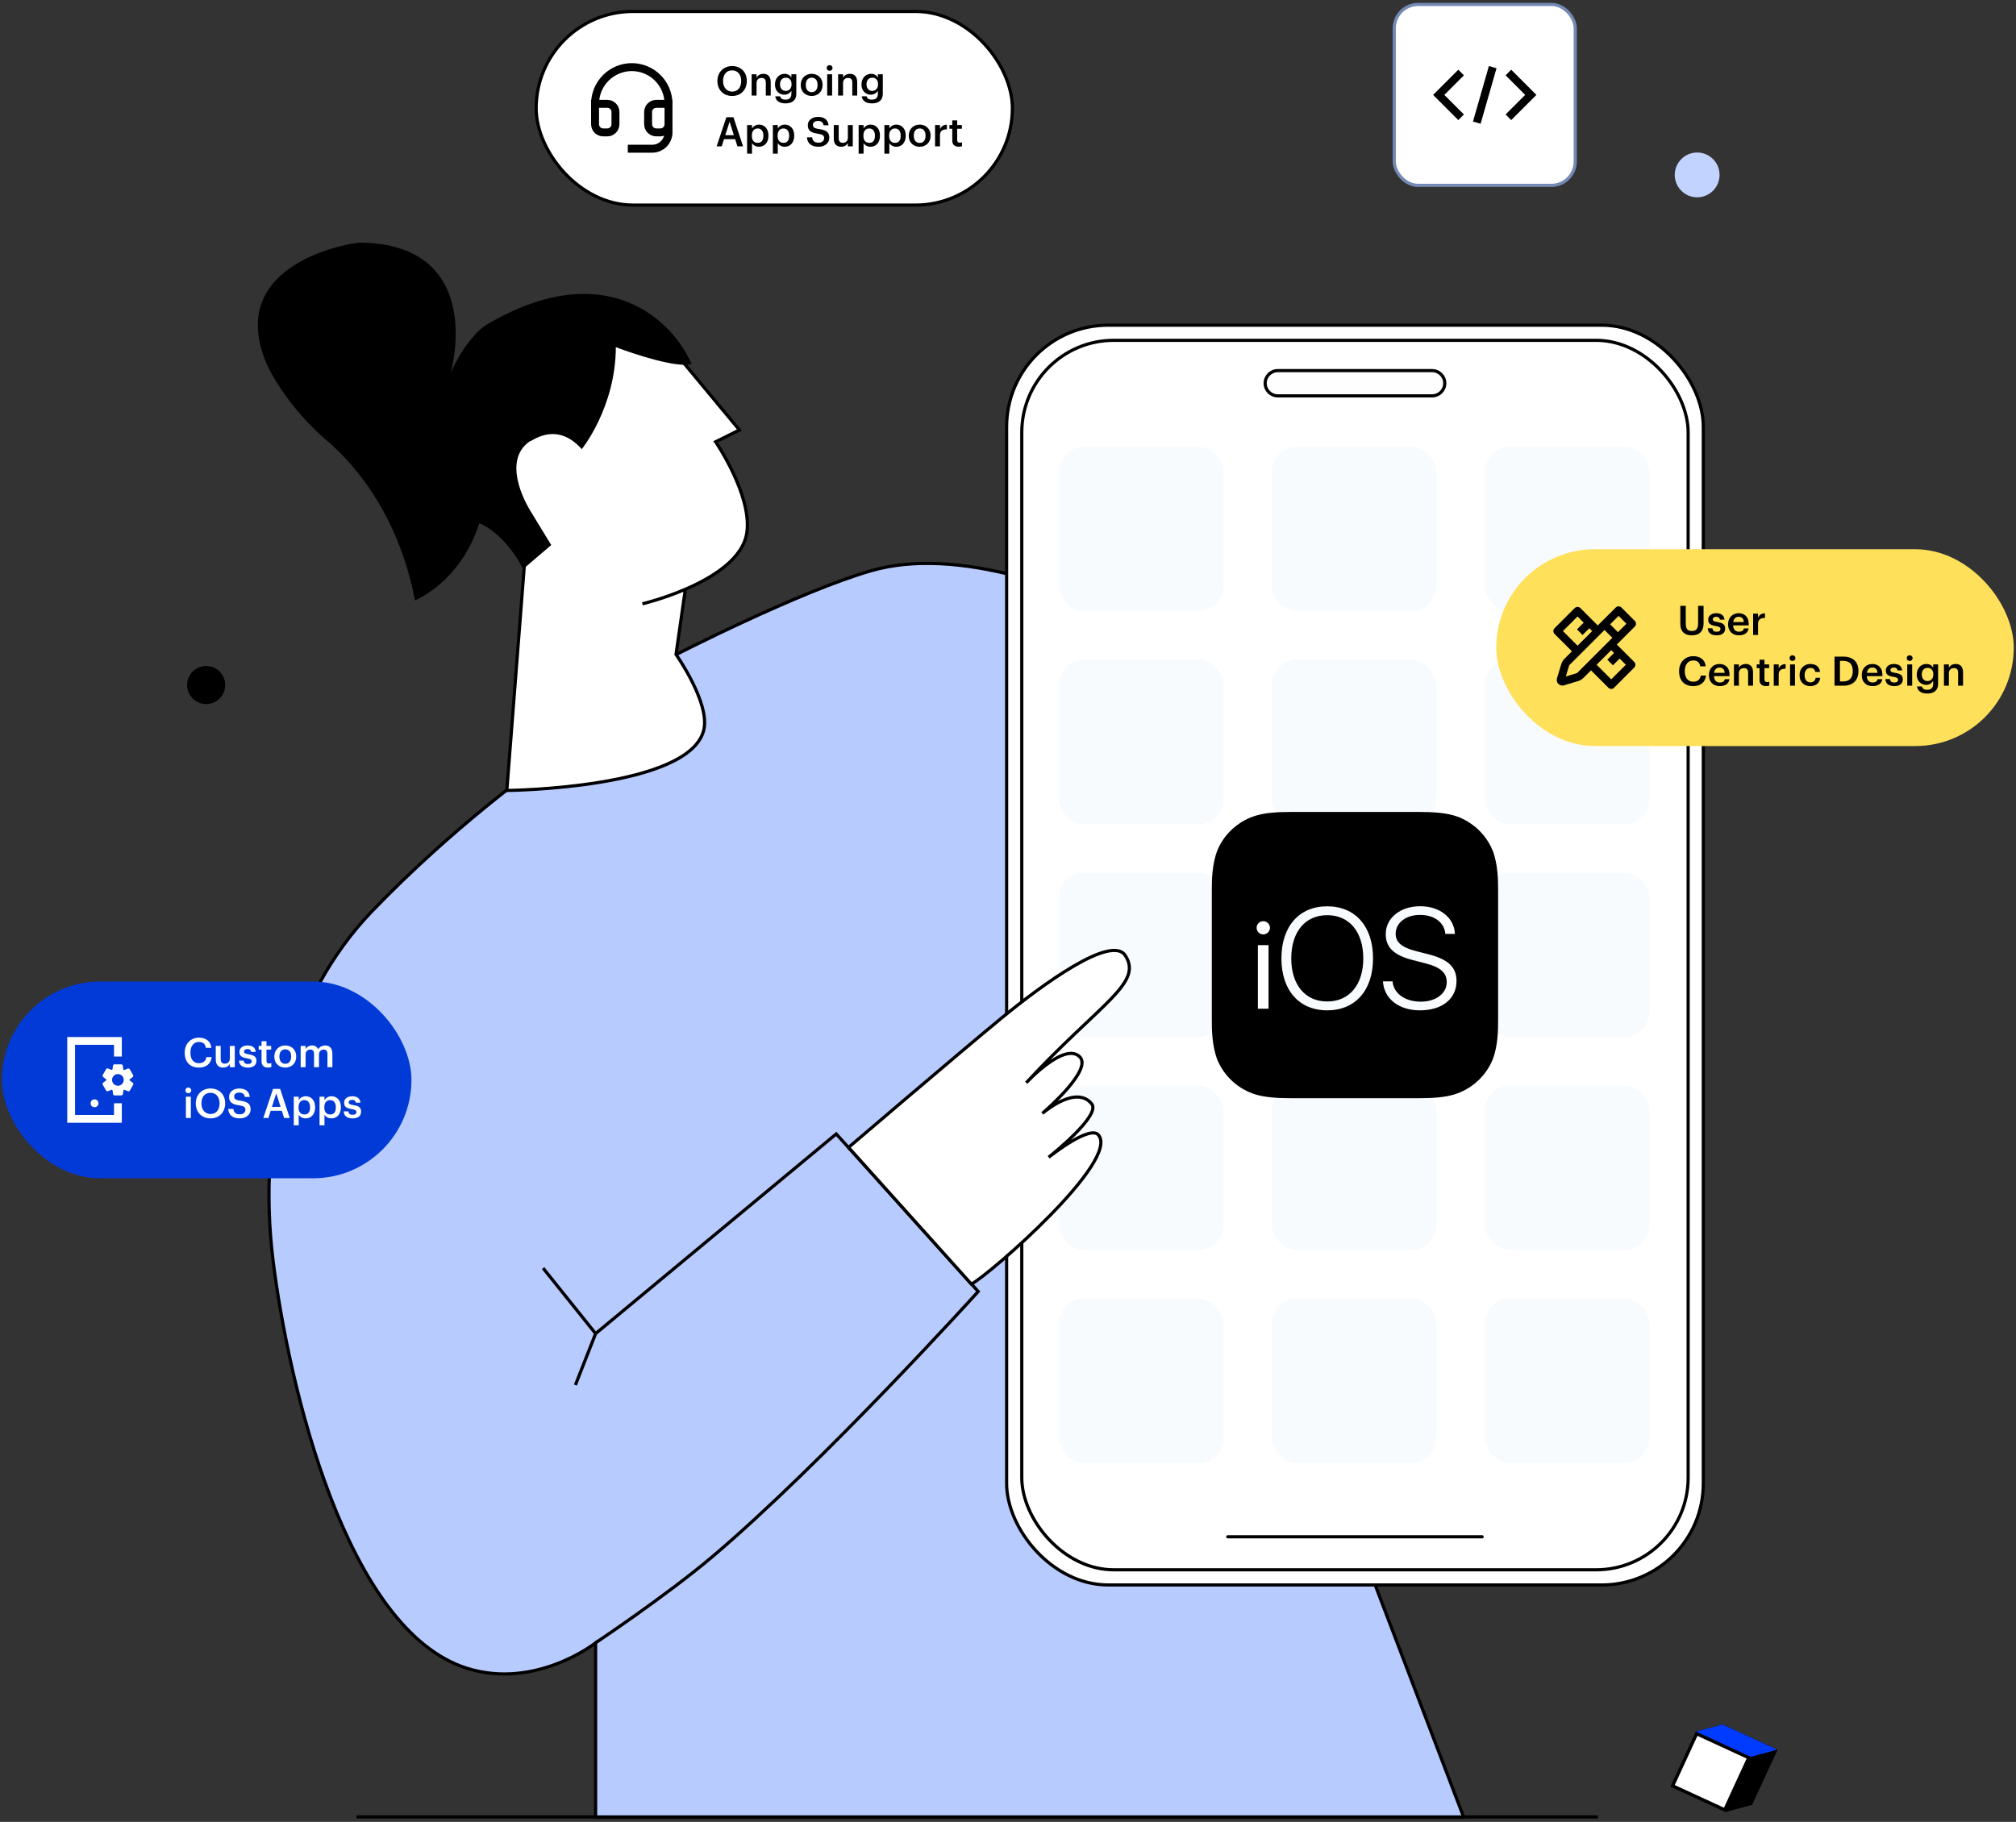
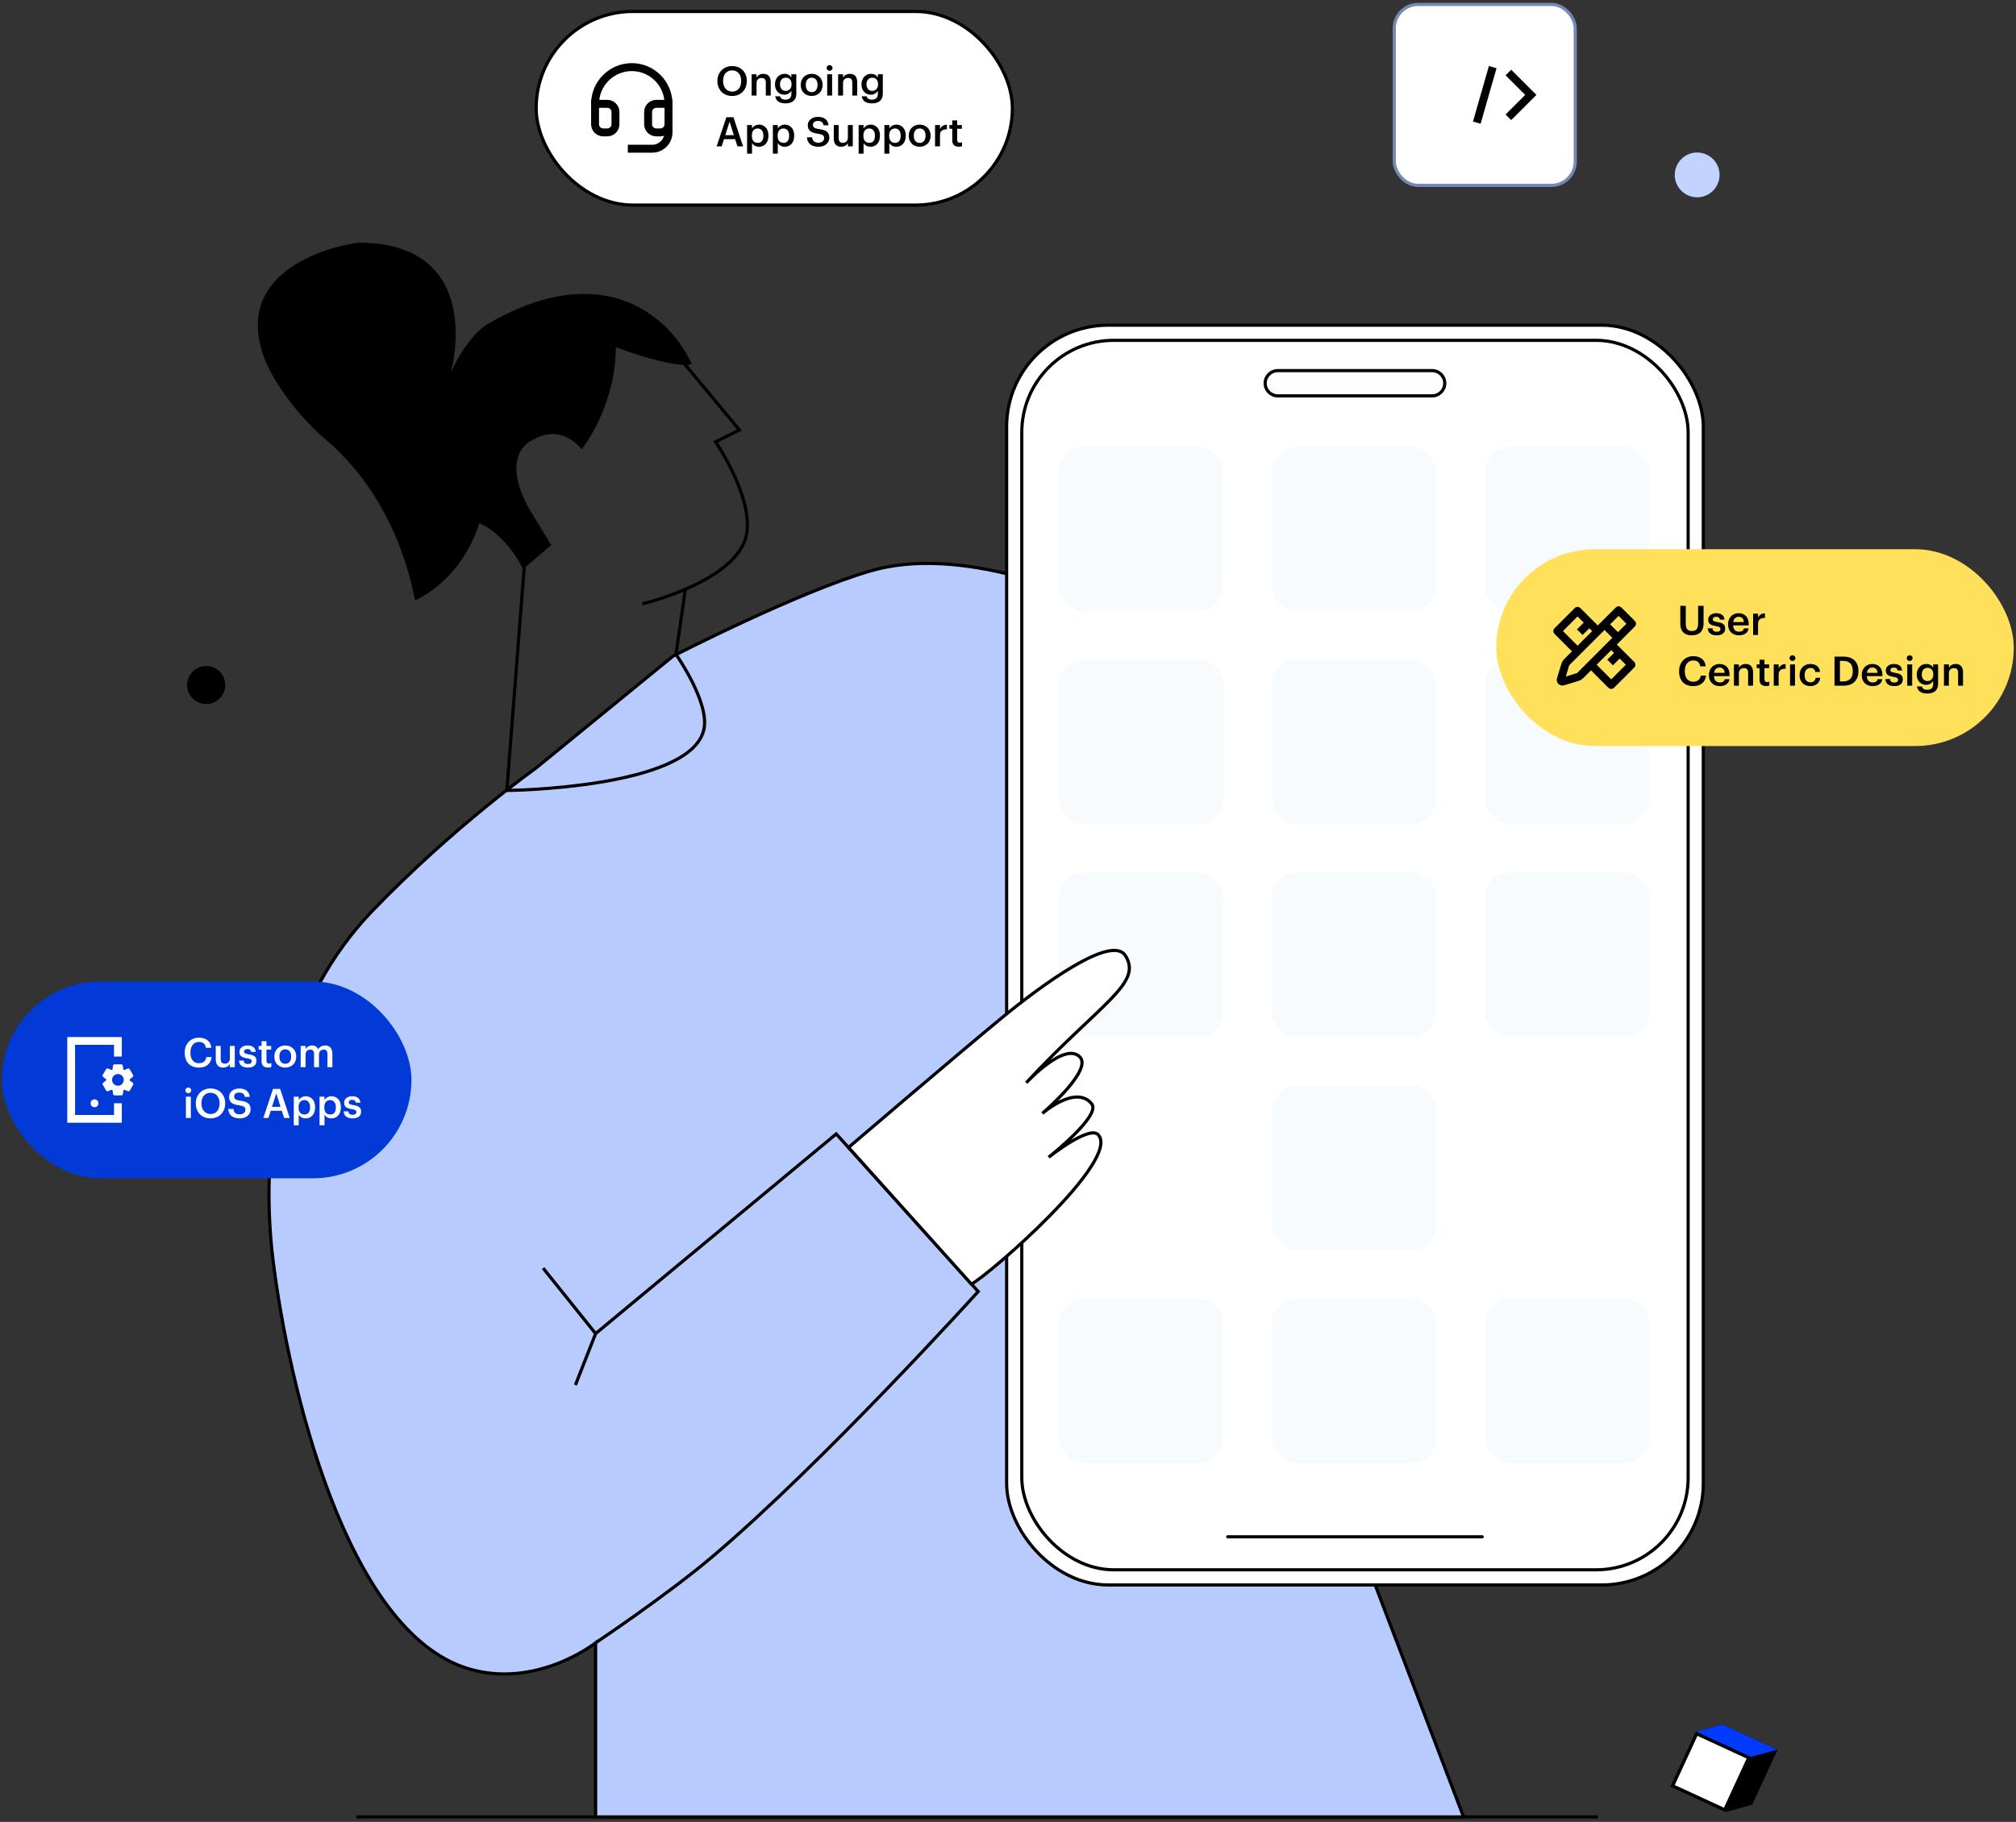
<svg xmlns="http://www.w3.org/2000/svg" width="635" height="574" viewBox="0 0 635 574" fill="none">
  <rect x="0" y="0" width="635" height="574" fill="#333333" stroke="none" />
  <path d="M112.31 572.438H503.303" stroke="black" />
  <path d="M117.121 287.15C142.992 260.242 168.745 242.052 168.745 242.052L211.995 206.722C211.995 206.722 251.642 186.329 274.535 179.779C328.193 164.426 419.932 231.851 419.932 231.851V464.679L460.993 572.436H187.607V517.59C187.607 517.59 168.848 532.39 147.173 525.631C108.825 513.673 90.867 436.001 86.046 397.427C80.786 355.334 91.251 314.059 117.121 287.15Z" fill="#B8CBFF" />
  <path d="M187.607 420.165L263.399 357.258L308.116 406.901C308.116 406.901 259.185 461.056 224.126 490.661C209.911 502.665 187.607 517.59 187.607 517.59M187.607 420.165L171.067 399.54M187.607 420.165L181.237 436.366M187.607 517.59V572.436H460.993L419.932 464.679V231.851C419.932 231.851 328.194 164.426 274.535 179.779C251.642 186.329 211.995 206.722 211.995 206.722L168.745 242.052C168.745 242.052 142.992 260.242 117.121 287.15C91.251 314.059 80.786 355.334 86.046 397.427C90.867 436.001 108.825 513.673 147.173 525.631C168.848 532.39 187.607 517.59 187.607 517.59Z" stroke="black" />
-   <path d="M235.259 167.686C236.839 155.887 225.399 139.196 225.399 139.196L232.903 135.476L215.409 114.401L192.344 106.382L157.845 133.443L165.697 171.254L159.642 249.044C159.642 249.044 217.507 248.486 221.707 229.853C223.622 221.357 212.931 206.176 212.931 206.176L215.87 185.655C224.451 181.963 234.144 176.009 235.259 167.686Z" fill="white" />
  <path d="M202.346 190.238C202.346 190.238 208.722 188.731 215.87 185.655M215.87 185.655C224.451 181.963 234.144 176.009 235.259 167.686C236.839 155.887 225.399 139.196 225.399 139.196L232.903 135.476L215.409 114.401L192.344 106.382L157.845 133.443L165.697 171.254L159.642 249.044C159.642 249.044 217.507 248.486 221.707 229.853C223.622 221.357 212.931 206.176 212.931 206.176L215.87 185.655Z" stroke="black" />
  <path d="M217.844 114.697C212.087 101.309 191.137 80.069 153.396 102.214C151.335 103.368 146.169 108.058 141.883 117.628C143.016 114.226 151.781 76.945 113.533 76.438C110.962 76.403 70.843 82.661 83.772 114.113C85.684 118.764 92.566 130.522 104.8 140.351C104.286 140.501 124.226 155.338 130.723 189.151C130.706 189.159 130.706 189.16 130.724 189.155C130.723 189.154 130.723 189.152 130.723 189.151C131.195 188.923 145.035 183.284 150.985 164.845C157.07 167.296 162.888 174.995 164.714 179.34L173.631 171.725L167.229 161.233C167.229 161.233 157.145 145.757 166.898 139.012C167.048 139.527 174.958 132.202 183.246 141.506C183.246 141.506 193.923 128.355 193.976 109.371C200.046 111.695 213.318 116.015 217.844 114.697Z" fill="black" />
  <rect x="317.068" y="102.451" width="219.436" height="396.905" rx="32" fill="white" stroke="black" />
  <rect x="321.841" y="107.223" width="209.891" height="387.361" rx="29" fill="white" stroke="black" />
  <path d="M386.722 484.178H466.85" stroke="black" stroke-linecap="round" />
  <rect x="333.495" y="140.722" width="51.887" height="51.887" rx="8" fill="#F8FBFE" />
  <rect x="333.495" y="207.81" width="51.887" height="51.887" rx="8" fill="#F8FBFE" />
  <rect x="333.495" y="207.81" width="51.887" height="51.887" rx="8" fill="#F8FBFE" />
  <rect x="333.495" y="274.897" width="51.887" height="51.887" rx="8" fill="#F8FBFE" />
-   <rect x="333.495" y="341.985" width="51.887" height="51.887" rx="8" fill="#F8FBFE" />
  <rect x="333.495" y="409.072" width="51.887" height="51.887" rx="8" fill="#F8FBFE" />
  <rect x="400.582" y="409.072" width="51.887" height="51.887" rx="8" fill="#F8FBFE" />
  <rect x="400.582" y="140.722" width="51.887" height="51.887" rx="8" fill="#F8FBFE" />
  <rect x="400.582" y="207.81" width="51.887" height="51.887" rx="8" fill="#F8FBFE" />
  <rect x="400.582" y="274.897" width="51.887" height="51.887" rx="8" fill="#F8FBFE" />
  <rect x="400.582" y="341.985" width="51.887" height="51.887" rx="8" fill="#F8FBFE" />
  <rect x="467.67" y="140.722" width="51.887" height="51.887" rx="8" fill="#F8FBFE" />
  <rect x="467.67" y="207.81" width="51.887" height="51.887" rx="8" fill="#F8FBFE" />
  <rect x="467.67" y="274.897" width="51.887" height="51.887" rx="8" fill="#F8FBFE" />
-   <rect x="467.67" y="341.985" width="51.887" height="51.887" rx="8" fill="#F8FBFE" />
  <rect x="467.67" y="409.072" width="51.887" height="51.887" rx="8" fill="#F8FBFE" />
  <path d="M398.501 120.745C398.501 118.549 400.281 116.768 402.478 116.768H451.095C453.292 116.768 455.072 118.549 455.072 120.745C455.072 122.941 453.292 124.722 451.095 124.722H402.478C400.281 124.722 398.501 122.941 398.501 120.745Z" fill="#FEFEFE" stroke="black" />
-   <path d="M470.072 267.818C469.225 265.594 467.196 262.463 464.321 260.238C462.632 258.971 460.714 257.733 458.008 256.942C455.087 256.095 451.475 255.815 447.077 255.815H406.496C402.073 255.815 398.491 256.095 395.59 256.967C392.884 257.788 390.881 259.001 389.252 260.268C386.714 262.264 384.724 264.872 383.471 267.848C381.727 272.327 381.697 277.402 381.697 280.614V321.194C381.697 324.405 381.727 329.48 383.471 333.989C384.57 336.58 386.226 338.898 388.322 340.778C390.417 342.657 392.9 344.053 395.595 344.866C398.496 345.712 402.073 345.993 406.496 345.993H447.077C451.5 345.993 455.082 345.712 457.983 344.841C460.689 344.019 462.692 342.807 464.321 341.539C466.86 339.544 468.849 336.935 470.102 333.959C471.876 329.48 471.876 324.38 471.876 321.164V280.584C471.876 277.377 471.846 272.302 470.102 267.793L470.072 267.818ZM399.563 317.812H396.206V297.773H399.563V317.812ZM397.899 294.396C397.347 294.396 396.817 294.176 396.426 293.785C396.035 293.395 395.815 292.864 395.815 292.312C395.815 291.759 396.035 291.229 396.426 290.838C396.817 290.447 397.347 290.228 397.899 290.228C398.455 290.225 398.989 290.442 399.385 290.831C399.781 291.221 400.007 291.751 400.014 292.307C400.004 292.862 399.778 293.392 399.383 293.783C398.988 294.173 398.455 294.393 397.899 294.396ZM418.049 318.318C409.202 318.318 403.621 312.006 403.621 301.946C403.621 291.886 409.202 285.543 418.049 285.543C426.902 285.543 432.478 291.886 432.478 301.946C432.478 312.006 426.902 318.318 418.049 318.318ZM447.247 318.318C440.594 318.318 435.92 314.656 435.609 309.19H438.625C438.961 312.998 442.538 315.588 447.527 315.588C452.287 315.588 455.699 312.993 455.699 309.416C455.699 306.46 453.645 304.681 448.935 303.499L444.992 302.482C439.101 300.989 436.481 298.509 436.481 294.311C436.481 289.181 441.1 285.518 447.357 285.518C453.559 285.518 458.068 289.181 458.264 294.225H455.248C454.967 290.648 451.781 288.249 447.272 288.249C442.878 288.249 439.607 290.704 439.607 294.195C439.607 296.931 441.581 298.539 446.26 299.721L449.697 300.593C456.094 302.196 458.77 304.651 458.77 309.075C458.77 314.656 454.291 318.318 447.247 318.318ZM429.412 301.946C429.412 310.262 425.013 315.528 418.049 315.528C411.085 315.528 406.722 310.257 406.722 301.951C406.722 293.604 411.09 288.334 418.049 288.334C425.008 288.334 429.407 293.604 429.407 301.946" fill="black" />
  <path d="M267.276 361.506C267.276 361.506 302.403 331.495 315.321 320.865C328.238 310.235 350.105 294.293 354.453 301.057C360.094 309.832 346.633 315.94 323.254 341.131C323.254 341.131 335.311 328.065 340.131 332.996C343.998 336.951 330.407 348.984 328.312 350.796C330 349.378 339.252 342.056 343.876 347.796C346.772 351.392 331.565 363.609 330.313 364.604C331.409 363.739 343.24 354.523 345.934 357.532C353.06 365.491 311.84 401.417 305.972 404.577L267.276 361.506Z" fill="white" stroke="black" />
  <rect x="168.88" y="3.609" width="150" height="61" rx="30.5" fill="white" />
  <rect x="168.88" y="3.609" width="150" height="61" rx="30.5" stroke="black" />
  <path d="M187.431 32.715H191.287C191.969 32.715 192.623 32.985 193.105 33.468C193.587 33.95 193.858 34.604 193.858 35.285V39.142C193.858 39.824 193.587 40.478 193.105 40.96C192.623 41.442 191.969 41.713 191.287 41.713H190.002C189.32 41.713 188.666 41.442 188.184 40.96C187.701 40.478 187.431 39.824 187.431 39.142V32.715ZM187.431 32.715C187.431 31.195 187.73 29.691 188.311 28.287C188.893 26.883 189.745 25.608 190.819 24.534C191.893 23.459 193.169 22.607 194.573 22.026C195.976 21.444 197.481 21.145 199 21.145C200.519 21.145 202.024 21.444 203.427 22.026C204.831 22.607 206.106 23.459 207.181 24.534C208.255 25.608 209.107 26.883 209.689 28.287C210.27 29.691 210.569 31.195 210.569 32.715M210.569 32.715V39.142M210.569 32.715H206.713C206.031 32.715 205.377 32.985 204.895 33.468C204.413 33.95 204.142 34.604 204.142 35.285V39.142C204.142 39.824 204.413 40.478 204.895 40.96C205.377 41.442 206.031 41.713 206.713 41.713H207.998C208.68 41.713 209.334 41.442 209.816 40.96C210.299 40.478 210.569 39.824 210.569 39.142M210.569 39.142V41.713C210.569 43.077 210.028 44.385 209.063 45.349C208.099 46.313 206.791 46.855 205.427 46.855H199" stroke="black" stroke-width="2.5" stroke-linecap="square" />
  <path d="M230.639 28.865C232.37 28.865 233.46 27.544 233.46 25.556V25.453C233.46 23.568 232.408 22.17 230.613 22.17C228.817 22.17 227.753 23.491 227.753 25.466V25.569C227.753 27.57 228.971 28.865 230.639 28.865ZM230.613 30.237C227.804 30.237 225.97 28.224 225.97 25.582V25.479C225.97 22.799 227.894 20.811 230.613 20.811C233.345 20.811 235.23 22.747 235.23 25.441V25.543C235.23 28.224 233.396 30.237 230.613 30.237ZM236.749 30.109V23.401H238.301V24.466C238.622 23.812 239.366 23.26 240.469 23.26C241.815 23.26 242.764 24.043 242.764 25.89V30.109H241.212V26.031C241.212 25.017 240.802 24.556 239.879 24.556C239.006 24.556 238.301 25.094 238.301 26.159V30.109H236.749ZM247.412 32.572C245.309 32.572 244.36 31.622 244.18 30.34H245.745C245.873 31.007 246.386 31.392 247.399 31.392C248.605 31.392 249.272 30.789 249.272 29.583V28.596C248.9 29.237 248.066 29.84 247.079 29.84C245.399 29.84 244.103 28.583 244.103 26.646V26.556C244.103 24.671 245.386 23.26 247.117 23.26C248.22 23.26 248.887 23.761 249.272 24.427V23.401H250.824V29.609C250.811 31.584 249.49 32.572 247.412 32.572ZM247.464 28.647C248.541 28.647 249.323 27.878 249.323 26.595V26.505C249.323 25.235 248.631 24.479 247.515 24.479C246.361 24.479 245.694 25.312 245.694 26.531V26.634C245.694 27.878 246.463 28.647 247.464 28.647ZM255.669 29.032C256.824 29.032 257.516 28.172 257.516 26.8V26.71C257.516 25.325 256.824 24.479 255.669 24.479C254.515 24.479 253.81 25.312 253.81 26.698V26.8C253.81 28.172 254.489 29.032 255.669 29.032ZM255.657 30.237C253.681 30.237 252.219 28.865 252.219 26.826V26.723C252.219 24.645 253.694 23.26 255.669 23.26C257.632 23.26 259.107 24.633 259.107 26.685V26.787C259.107 28.878 257.632 30.237 255.657 30.237ZM260.547 30.109V23.401H262.099V30.109H260.547ZM261.304 22.299C260.791 22.299 260.38 21.914 260.38 21.413C260.38 20.901 260.791 20.516 261.304 20.516C261.817 20.516 262.227 20.901 262.227 21.413C262.227 21.914 261.817 22.299 261.304 22.299ZM263.991 30.109V23.401H265.542V24.466C265.863 23.812 266.607 23.26 267.71 23.26C269.057 23.26 270.006 24.043 270.006 25.89V30.109H268.454V26.031C268.454 25.017 268.043 24.556 267.12 24.556C266.248 24.556 265.542 25.094 265.542 26.159V30.109H263.991ZM274.654 32.572C272.55 32.572 271.601 31.622 271.422 30.34H272.986C273.115 31.007 273.628 31.392 274.641 31.392C275.846 31.392 276.513 30.789 276.513 29.583V28.596C276.141 29.237 275.308 29.84 274.32 29.84C272.64 29.84 271.345 28.583 271.345 26.646V26.556C271.345 24.671 272.627 23.26 274.359 23.26C275.462 23.26 276.129 23.761 276.513 24.427V23.401H278.065V29.609C278.052 31.584 276.731 32.572 274.654 32.572ZM274.705 28.647C275.782 28.647 276.565 27.878 276.565 26.595V26.505C276.565 25.235 275.872 24.479 274.756 24.479C273.602 24.479 272.935 25.312 272.935 26.531V26.634C272.935 27.878 273.705 28.647 274.705 28.647ZM225.726 46.109L228.792 36.939H231.023L234.05 46.109H232.28L231.549 43.839H228.048L227.33 46.109H225.726ZM229.805 38.337L228.445 42.595H231.152L229.805 38.337ZM235.321 48.405V39.401H236.873V40.479C237.245 39.837 238.079 39.26 239.066 39.26C240.747 39.26 242.042 40.504 242.042 42.672V42.775C242.042 44.929 240.798 46.237 239.066 46.237C238.002 46.237 237.232 45.712 236.873 45.057V48.405H235.321ZM238.682 45.006C239.823 45.006 240.452 44.237 240.452 42.8V42.698C240.452 41.21 239.682 40.479 238.669 40.479C237.591 40.479 236.822 41.21 236.822 42.698V42.8C236.822 44.301 237.553 45.006 238.682 45.006ZM243.437 48.405V39.401H244.989V40.479C245.361 39.837 246.195 39.26 247.182 39.26C248.863 39.26 250.158 40.504 250.158 42.672V42.775C250.158 44.929 248.914 46.237 247.182 46.237C246.118 46.237 245.348 45.712 244.989 45.057V48.405H243.437ZM246.798 45.006C247.939 45.006 248.568 44.237 248.568 42.8V42.698C248.568 41.21 247.798 40.479 246.785 40.479C245.708 40.479 244.938 41.21 244.938 42.698V42.8C244.938 44.301 245.669 45.006 246.798 45.006ZM257.854 46.237C255.353 46.237 254.302 44.993 254.173 43.262H255.815C255.931 44.185 256.302 44.955 257.854 44.955C258.868 44.955 259.586 44.391 259.586 43.544C259.586 42.698 259.163 42.377 257.675 42.133C255.482 41.838 254.443 41.171 254.443 39.453C254.443 37.952 255.725 36.824 257.636 36.824C259.611 36.824 260.791 37.721 260.971 39.478H259.406C259.239 38.517 258.688 38.106 257.636 38.106C256.597 38.106 256.059 38.606 256.059 39.312C256.059 40.056 256.367 40.428 257.957 40.658C260.112 40.953 261.227 41.569 261.227 43.403C261.227 44.993 259.881 46.237 257.854 46.237ZM264.932 46.237C263.611 46.237 262.624 45.481 262.624 43.698V39.401H264.176V43.518C264.176 44.532 264.599 44.993 265.497 44.993C266.33 44.993 267.061 44.455 267.061 43.39V39.401H268.613V46.109H267.061V45.057C266.728 45.712 266.023 46.237 264.932 46.237ZM270.453 48.405V39.401H272.005V40.479C272.377 39.837 273.211 39.26 274.198 39.26C275.879 39.26 277.174 40.504 277.174 42.672V42.775C277.174 44.929 275.93 46.237 274.198 46.237C273.134 46.237 272.364 45.712 272.005 45.057V48.405H270.453ZM273.814 45.006C274.955 45.006 275.584 44.237 275.584 42.8V42.698C275.584 41.21 274.814 40.479 273.801 40.479C272.723 40.479 271.954 41.21 271.954 42.698V42.8C271.954 44.301 272.685 45.006 273.814 45.006ZM278.569 48.405V39.401H280.121V40.479C280.493 39.837 281.327 39.26 282.314 39.26C283.995 39.26 285.29 40.504 285.29 42.672V42.775C285.29 44.929 284.046 46.237 282.314 46.237C281.25 46.237 280.48 45.712 280.121 45.057V48.405H278.569ZM281.93 45.006C283.071 45.006 283.7 44.237 283.7 42.8V42.698C283.7 41.21 282.93 40.479 281.917 40.479C280.84 40.479 280.07 41.21 280.07 42.698V42.8C280.07 44.301 280.801 45.006 281.93 45.006ZM289.687 45.032C290.841 45.032 291.533 44.172 291.533 42.8V42.71C291.533 41.325 290.841 40.479 289.687 40.479C288.532 40.479 287.827 41.312 287.827 42.698V42.8C287.827 44.172 288.507 45.032 289.687 45.032ZM289.674 46.237C287.699 46.237 286.237 44.865 286.237 42.826V42.723C286.237 40.645 287.712 39.26 289.687 39.26C291.649 39.26 293.124 40.633 293.124 42.685V42.787C293.124 44.878 291.649 46.237 289.674 46.237ZM294.526 46.109V39.401H296.078V40.658C296.501 39.812 297.13 39.312 298.258 39.299V40.748C296.899 40.761 296.078 41.197 296.078 42.621V46.109H294.526ZM301.969 46.225C300.635 46.225 299.943 45.506 299.943 44.237V40.569H299.045V39.401H299.943V37.926H301.495V39.401H302.969V40.569H301.495V44.096C301.495 44.685 301.777 44.955 302.264 44.955C302.572 44.955 302.803 44.916 303.021 44.827V46.058C302.777 46.148 302.444 46.225 301.969 46.225Z" fill="black" />
  <rect x="0.596" y="309.232" width="129" height="62" rx="31" fill="#013AD6" />
  <path d="M41.816 341.14L40.81 340.367V340.097L41.792 339.324C41.988 339.177 42.037 338.907 41.914 338.698L40.871 336.882C40.828 336.806 40.765 336.744 40.69 336.701C40.614 336.658 40.529 336.635 40.442 336.636C40.38 336.636 40.319 336.649 40.258 336.673L39.092 337.139C38.993 337.078 38.957 337.054 38.858 337.004L38.674 335.765C38.66 335.644 38.602 335.533 38.511 335.452C38.421 335.371 38.305 335.325 38.183 335.323H36.085C35.839 335.323 35.631 335.507 35.594 335.74L35.422 336.98C35.385 337.004 35.336 337.017 35.299 337.041L35.189 337.115L34.023 336.649C33.913 336.603 33.79 336.599 33.677 336.637C33.564 336.676 33.469 336.754 33.409 336.857L32.366 338.674C32.243 338.882 32.292 339.152 32.489 339.299L33.471 340.073V340.355L32.489 341.128C32.395 341.199 32.331 341.302 32.308 341.418C32.285 341.533 32.306 341.653 32.366 341.754L33.409 343.57C33.495 343.73 33.667 343.816 33.839 343.816C33.9 343.816 33.962 343.804 34.023 343.779L35.189 343.325C35.287 343.386 35.336 343.411 35.434 343.46L35.618 344.699C35.655 344.945 35.864 345.117 36.109 345.117H38.208C38.453 345.117 38.662 344.933 38.699 344.699L38.883 343.46C38.92 343.435 38.969 343.423 39.006 343.399L39.116 343.325L40.282 343.791C40.392 343.837 40.515 343.841 40.628 343.803C40.741 343.764 40.836 343.686 40.896 343.583L41.939 341.766C41.999 341.665 42.02 341.545 41.997 341.43C41.974 341.314 41.91 341.211 41.816 341.14ZM37.14 342.073C36.122 342.073 35.299 341.251 35.299 340.232C35.299 339.214 36.122 338.391 37.14 338.391C38.159 338.391 38.981 339.214 38.981 340.232C38.981 341.251 38.159 342.073 37.14 342.073ZM21.186 353.732V326.732H38.367V332.869H35.913V329.183H23.64L23.644 351.278H35.917L35.913 347.596H38.367V353.732H21.186Z" fill="white" />
  <circle cx="29.776" cy="347.599" r="1.227" fill="white" />
  <path d="M62.662 336.36C59.789 336.36 58.186 334.526 58.186 331.705V331.602C58.186 328.845 60.084 326.921 62.636 326.921C64.739 326.921 66.368 327.973 66.573 330.127H64.842C64.65 328.909 63.97 328.28 62.649 328.28C61.033 328.28 59.981 329.537 59.981 331.589V331.692C59.981 333.757 60.969 334.975 62.662 334.975C63.931 334.975 64.829 334.334 65.009 333.039H66.676C66.407 335.245 64.842 336.36 62.662 336.36ZM70.27 336.36C68.949 336.36 67.961 335.604 67.961 333.821V329.525H69.513V333.641C69.513 334.655 69.936 335.116 70.834 335.116C71.668 335.116 72.399 334.578 72.399 333.513V329.525H73.951V336.232H72.399V335.18C72.065 335.835 71.36 336.36 70.27 336.36ZM78.087 336.36C76.355 336.36 75.342 335.565 75.278 334.142H76.74C76.817 334.821 77.163 335.219 78.074 335.219C78.907 335.219 79.279 334.924 79.279 334.36C79.279 333.808 78.83 333.603 77.843 333.436C76.073 333.154 75.419 332.654 75.419 331.397C75.419 330.05 76.676 329.383 77.933 329.383C79.305 329.383 80.395 329.896 80.562 331.41H79.125C78.997 330.794 78.651 330.512 77.933 330.512C77.266 330.512 76.868 330.833 76.868 331.307C76.868 331.795 77.189 331.987 78.253 332.167C79.831 332.41 80.767 332.795 80.767 334.219C80.767 335.578 79.805 336.36 78.087 336.36ZM84.411 336.348C83.077 336.348 82.385 335.629 82.385 334.36V330.692H81.487V329.525H82.385V328.05H83.937V329.525H85.412V330.692H83.937V334.219C83.937 334.809 84.219 335.078 84.706 335.078C85.014 335.078 85.245 335.039 85.463 334.95V336.181C85.219 336.271 84.886 336.348 84.411 336.348ZM89.864 335.155C91.018 335.155 91.711 334.296 91.711 332.923V332.833C91.711 331.448 91.018 330.602 89.864 330.602C88.71 330.602 88.004 331.435 88.004 332.821V332.923C88.004 334.296 88.684 335.155 89.864 335.155ZM89.851 336.36C87.876 336.36 86.414 334.988 86.414 332.949V332.846C86.414 330.769 87.889 329.383 89.864 329.383C91.826 329.383 93.301 330.756 93.301 332.808V332.91C93.301 335.001 91.826 336.36 89.851 336.36ZM94.703 336.232V329.525H96.255V330.551C96.576 329.922 97.307 329.383 98.294 329.383C99.166 329.383 99.859 329.755 100.192 330.589C100.705 329.755 101.629 329.383 102.463 329.383C103.694 329.383 104.694 330.14 104.694 331.987V336.232H103.142V332.09C103.142 331.102 102.719 330.679 101.95 330.679C101.18 330.679 100.475 331.192 100.475 332.218V336.232H98.923V332.09C98.923 331.102 98.487 330.679 97.73 330.679C96.96 330.679 96.255 331.192 96.255 332.218V336.232H94.703ZM58.558 352.232V345.525H60.109V352.232H58.558ZM59.314 344.422C58.801 344.422 58.391 344.037 58.391 343.537C58.391 343.024 58.801 342.639 59.314 342.639C59.827 342.639 60.238 343.024 60.238 343.537C60.238 344.037 59.827 344.422 59.314 344.422ZM66.336 350.988C68.067 350.988 69.158 349.667 69.158 347.679V347.577C69.158 345.691 68.106 344.293 66.31 344.293C64.515 344.293 63.45 345.614 63.45 347.589V347.692C63.45 349.693 64.669 350.988 66.336 350.988ZM66.31 352.36C63.502 352.36 61.668 350.347 61.668 347.705V347.602C61.668 344.922 63.591 342.934 66.31 342.934C69.042 342.934 70.927 344.87 70.927 347.564V347.666C70.927 350.347 69.093 352.36 66.31 352.36ZM75.566 352.36C73.065 352.36 72.014 351.116 71.885 349.385H73.527C73.642 350.308 74.014 351.078 75.566 351.078C76.579 351.078 77.298 350.514 77.298 349.667C77.298 348.821 76.874 348.5 75.387 348.256C73.194 347.961 72.155 347.294 72.155 345.576C72.155 344.075 73.437 342.947 75.348 342.947C77.323 342.947 78.503 343.844 78.683 345.601H77.118C76.951 344.64 76.4 344.229 75.348 344.229C74.309 344.229 73.771 344.729 73.771 345.435C73.771 346.179 74.079 346.551 75.669 346.781C77.823 347.076 78.939 347.692 78.939 349.526C78.939 351.116 77.593 352.36 75.566 352.36ZM82.941 352.232L86.007 343.062H88.238L91.265 352.232H89.495L88.764 349.962H85.263L84.545 352.232H82.941ZM87.02 344.46L85.66 348.718H88.367L87.02 344.46ZM92.536 354.528V345.525H94.088V346.602C94.46 345.961 95.294 345.383 96.281 345.383C97.962 345.383 99.257 346.627 99.257 348.795V348.898C99.257 351.052 98.013 352.36 96.281 352.36C95.217 352.36 94.447 351.835 94.088 351.18V354.528H92.536ZM95.897 351.129C97.038 351.129 97.667 350.36 97.667 348.923V348.821C97.667 347.333 96.897 346.602 95.884 346.602C94.806 346.602 94.037 347.333 94.037 348.821V348.923C94.037 350.424 94.768 351.129 95.897 351.129ZM100.652 354.528V345.525H102.204V346.602C102.576 345.961 103.41 345.383 104.397 345.383C106.078 345.383 107.373 346.627 107.373 348.795V348.898C107.373 351.052 106.129 352.36 104.397 352.36C103.333 352.36 102.563 351.835 102.204 351.18V354.528H100.652ZM104.013 351.129C105.154 351.129 105.783 350.36 105.783 348.923V348.821C105.783 347.333 105.013 346.602 104 346.602C102.923 346.602 102.153 347.333 102.153 348.821V348.923C102.153 350.424 102.884 351.129 104.013 351.129ZM111.064 352.36C109.333 352.36 108.32 351.565 108.256 350.142H109.718C109.795 350.821 110.141 351.219 111.051 351.219C111.885 351.219 112.257 350.924 112.257 350.36C112.257 349.808 111.808 349.603 110.821 349.436C109.051 349.154 108.397 348.654 108.397 347.397C108.397 346.05 109.653 345.383 110.91 345.383C112.283 345.383 113.373 345.896 113.54 347.41H112.103C111.975 346.794 111.629 346.512 110.91 346.512C110.243 346.512 109.846 346.833 109.846 347.307C109.846 347.795 110.166 347.987 111.231 348.167C112.809 348.41 113.745 348.795 113.745 350.219C113.745 351.578 112.783 352.36 111.064 352.36Z" fill="white" />
  <rect x="471.291" y="173.043" width="163" height="62" rx="31" fill="#FFE05B" />
  <path d="M507.503 203.064L501.135 209.433M507.503 203.064L509.625 200.942M507.503 203.064L513.875 209.437L507.507 215.805L501.135 209.433M501.135 209.433L497.774 212.794C497.528 213.04 497.225 213.221 496.893 213.322L492.273 214.723C492.181 214.75 492.084 214.753 491.991 214.729C491.898 214.706 491.813 214.658 491.745 214.59C491.677 214.523 491.629 214.438 491.606 214.345C491.582 214.252 491.584 214.155 491.612 214.063L493.014 209.444C493.116 209.111 493.298 208.809 493.544 208.563L496.905 205.202M503.272 198.833L496.905 205.202M503.272 198.833L505.387 196.704M503.272 198.833L505.394 196.711L509.625 200.942M503.272 198.833L496.894 192.456L490.526 198.824L496.905 205.202M498.486 198.293L500.609 196.17M508.038 207.845L510.161 205.722M505.387 196.704L509.625 200.942M505.387 196.704L509.826 192.282L514.056 196.512L509.625 200.942" stroke="black" stroke-width="2.5" stroke-linecap="square" stroke-linejoin="round" />
  <path d="M532.87 200.171C530.574 200.171 529.266 198.915 529.266 196.555V190.873H530.984V196.426C530.984 198.107 531.523 198.799 532.882 198.799C534.204 198.799 534.87 198.209 534.87 196.311V190.873H536.589V196.452C536.589 198.85 535.294 200.171 532.87 200.171ZM540.716 200.171C538.984 200.171 537.971 199.376 537.907 197.953H539.369C539.446 198.632 539.792 199.03 540.703 199.03C541.537 199.03 541.909 198.735 541.909 198.171C541.909 197.619 541.46 197.414 540.472 197.247C538.702 196.965 538.048 196.465 538.048 195.208C538.048 193.861 539.305 193.194 540.562 193.194C541.934 193.194 543.024 193.707 543.191 195.221H541.755C541.626 194.605 541.28 194.323 540.562 194.323C539.895 194.323 539.497 194.644 539.497 195.118C539.497 195.606 539.818 195.798 540.883 195.978C542.46 196.221 543.396 196.606 543.396 198.03C543.396 199.389 542.434 200.171 540.716 200.171ZM547.708 200.171C545.732 200.171 544.309 198.876 544.309 196.76V196.657C544.309 194.58 545.732 193.194 547.643 193.194C549.311 193.194 550.811 194.182 550.811 196.58V197.029H545.899C545.95 198.299 546.592 199.017 547.746 199.017C548.682 199.017 549.17 198.645 549.285 197.991H550.786C550.568 199.402 549.426 200.171 547.708 200.171ZM545.925 195.99H549.272C549.195 194.836 548.605 194.323 547.643 194.323C546.707 194.323 546.079 194.952 545.925 195.99ZM552.197 200.043V193.336H553.749V194.592C554.173 193.746 554.801 193.246 555.93 193.233V194.682C554.57 194.695 553.749 195.131 553.749 196.555V200.043H552.197ZM533.357 216.171C530.484 216.171 528.881 214.337 528.881 211.516V211.413C528.881 208.656 530.779 206.732 533.331 206.732C535.435 206.732 537.064 207.784 537.269 209.938H535.537C535.345 208.72 534.665 208.091 533.344 208.091C531.728 208.091 530.677 209.348 530.677 211.4V211.503C530.677 213.568 531.664 214.786 533.357 214.786C534.627 214.786 535.525 214.145 535.704 212.85H537.371C537.102 215.056 535.537 216.171 533.357 216.171ZM541.671 216.171C539.695 216.171 538.272 214.876 538.272 212.76V212.657C538.272 210.58 539.695 209.194 541.606 209.194C543.274 209.194 544.774 210.182 544.774 212.58V213.029H539.862C539.914 214.299 540.555 215.017 541.709 215.017C542.645 215.017 543.133 214.645 543.248 213.991H544.749C544.531 215.402 543.389 216.171 541.671 216.171ZM539.888 211.99H543.235C543.158 210.836 542.568 210.323 541.606 210.323C540.67 210.323 540.042 210.952 539.888 211.99ZM546.16 216.043V209.336H547.712V210.4C548.033 209.746 548.777 209.194 549.88 209.194C551.226 209.194 552.176 209.977 552.176 211.824V216.043H550.624V211.965C550.624 210.952 550.213 210.49 549.29 210.49C548.418 210.49 547.712 211.028 547.712 212.093V216.043H546.16ZM556.246 216.159C554.912 216.159 554.22 215.44 554.22 214.171V210.503H553.322V209.336H554.22V207.861H555.772V209.336H557.247V210.503H555.772V214.03C555.772 214.62 556.054 214.889 556.541 214.889C556.849 214.889 557.08 214.85 557.298 214.761V215.992C557.054 216.082 556.721 216.159 556.246 216.159ZM558.698 216.043V209.336H560.25V210.592C560.673 209.746 561.301 209.246 562.43 209.233V210.682C561.07 210.695 560.25 211.131 560.25 212.555V216.043H558.698ZM563.834 216.043V209.336H565.386V216.043H563.834ZM564.591 208.233C564.077 208.233 563.667 207.848 563.667 207.348C563.667 206.835 564.077 206.45 564.591 206.45C565.104 206.45 565.514 206.835 565.514 207.348C565.514 207.848 565.104 208.233 564.591 208.233ZM570.214 216.171C568.29 216.171 566.828 214.915 566.828 212.773V212.67C566.828 210.541 568.342 209.194 570.214 209.194C571.702 209.194 573.1 209.861 573.279 211.708H571.779C571.651 210.81 571.061 210.439 570.24 210.439C569.175 210.439 568.419 211.259 568.419 212.644V212.747C568.419 214.209 569.137 214.979 570.278 214.979C571.099 214.979 571.805 214.491 571.894 213.542H573.318C573.203 215.081 572.035 216.171 570.214 216.171ZM579.544 214.697H580.545C582.597 214.697 583.584 213.517 583.584 211.49V211.388C583.584 209.412 582.687 208.22 580.532 208.22H579.544V214.697ZM577.839 216.043V206.873H580.622C583.815 206.873 585.367 208.694 585.367 211.362V211.477C585.367 214.145 583.815 216.043 580.596 216.043H577.839ZM589.816 216.171C587.841 216.171 586.417 214.876 586.417 212.76V212.657C586.417 210.58 587.841 209.194 589.752 209.194C591.419 209.194 592.92 210.182 592.92 212.58V213.029H588.007C588.059 214.299 588.7 215.017 589.854 215.017C590.791 215.017 591.278 214.645 591.393 213.991H592.894C592.676 215.402 591.534 216.171 589.816 216.171ZM588.033 211.99H591.38C591.304 210.836 590.714 210.323 589.752 210.323C588.815 210.323 588.187 210.952 588.033 211.99ZM596.664 216.171C594.933 216.171 593.919 215.376 593.855 213.953H595.317C595.394 214.632 595.741 215.03 596.651 215.03C597.485 215.03 597.857 214.735 597.857 214.171C597.857 213.619 597.408 213.414 596.42 213.247C594.65 212.965 593.996 212.465 593.996 211.208C593.996 209.861 595.253 209.194 596.51 209.194C597.882 209.194 598.973 209.707 599.139 211.221H597.703C597.575 210.605 597.228 210.323 596.51 210.323C595.843 210.323 595.446 210.644 595.446 211.118C595.446 211.606 595.766 211.798 596.831 211.978C598.408 212.221 599.345 212.606 599.345 214.03C599.345 215.389 598.383 216.171 596.664 216.171ZM600.744 216.043V209.336H602.296V216.043H600.744ZM601.501 208.233C600.988 208.233 600.578 207.848 600.578 207.348C600.578 206.835 600.988 206.45 601.501 206.45C602.014 206.45 602.424 206.835 602.424 207.348C602.424 207.848 602.014 208.233 601.501 208.233ZM607.048 218.506C604.944 218.506 603.995 217.557 603.816 216.274H605.38C605.509 216.941 606.022 217.326 607.035 217.326C608.241 217.326 608.907 216.723 608.907 215.517V214.53C608.536 215.171 607.702 215.774 606.714 215.774C605.034 215.774 603.739 214.517 603.739 212.58V212.491C603.739 210.605 605.021 209.194 606.753 209.194C607.856 209.194 608.523 209.695 608.907 210.362V209.336H610.459V215.543C610.447 217.518 609.125 218.506 607.048 218.506ZM607.099 214.581C608.176 214.581 608.959 213.812 608.959 212.529V212.439C608.959 211.17 608.266 210.413 607.15 210.413C605.996 210.413 605.329 211.247 605.329 212.465V212.568C605.329 213.812 606.099 214.581 607.099 214.581ZM612.304 216.043V209.336H613.856V210.4C614.176 209.746 614.92 209.194 616.023 209.194C617.37 209.194 618.319 209.977 618.319 211.824V216.043H616.767V211.965C616.767 210.952 616.357 210.49 615.433 210.49C614.561 210.49 613.856 211.028 613.856 212.093V216.043H612.304Z" fill="black" />
  <circle cx="64.939" cy="215.819" r="6" fill="black" />
  <circle cx="534.572" cy="55.106" r="7.057" fill="#C3D3FF" />
  <path d="M542.538 543.298L559.848 551.28L551.866 568.59L534.556 560.608L542.538 543.298Z" fill="black" />
  <path d="M534.174 545.574L526.192 562.884L534.551 560.606L542.533 543.296L534.174 545.574Z" fill="black" />
  <path d="M526.193 562.882L543.503 570.864L551.863 568.586L534.553 560.604L526.193 562.882Z" fill="black" />
  <path d="M551.484 553.556L534.174 545.574L542.533 543.296L559.843 551.278L551.484 553.556Z" fill="#003BFF" />
  <path d="M543.5 570.865L551.482 553.555L559.841 551.277L551.859 568.587L543.5 570.865Z" fill="black" />
  <rect x="534.419" y="546.237" width="18.062" height="18.062" transform="rotate(24.755 534.419 546.237)" fill="white" stroke="black" />
  <rect x="439.17" y="1.397" width="57" height="57" rx="7.5" fill="white" stroke="#7489B4" />
  <path d="M465.505 37.441L469.831 22.354" stroke="black" stroke-width="2.5" stroke-linecap="square" />
  <path d="M476.001 36.067L482.169 29.898L476.001 23.73" stroke="black" stroke-width="2.5" stroke-linecap="square" />
-   <path d="M459.338 23.73L453.17 29.898L459.338 36.067" stroke="black" stroke-width="2.5" stroke-linecap="square" />
</svg>